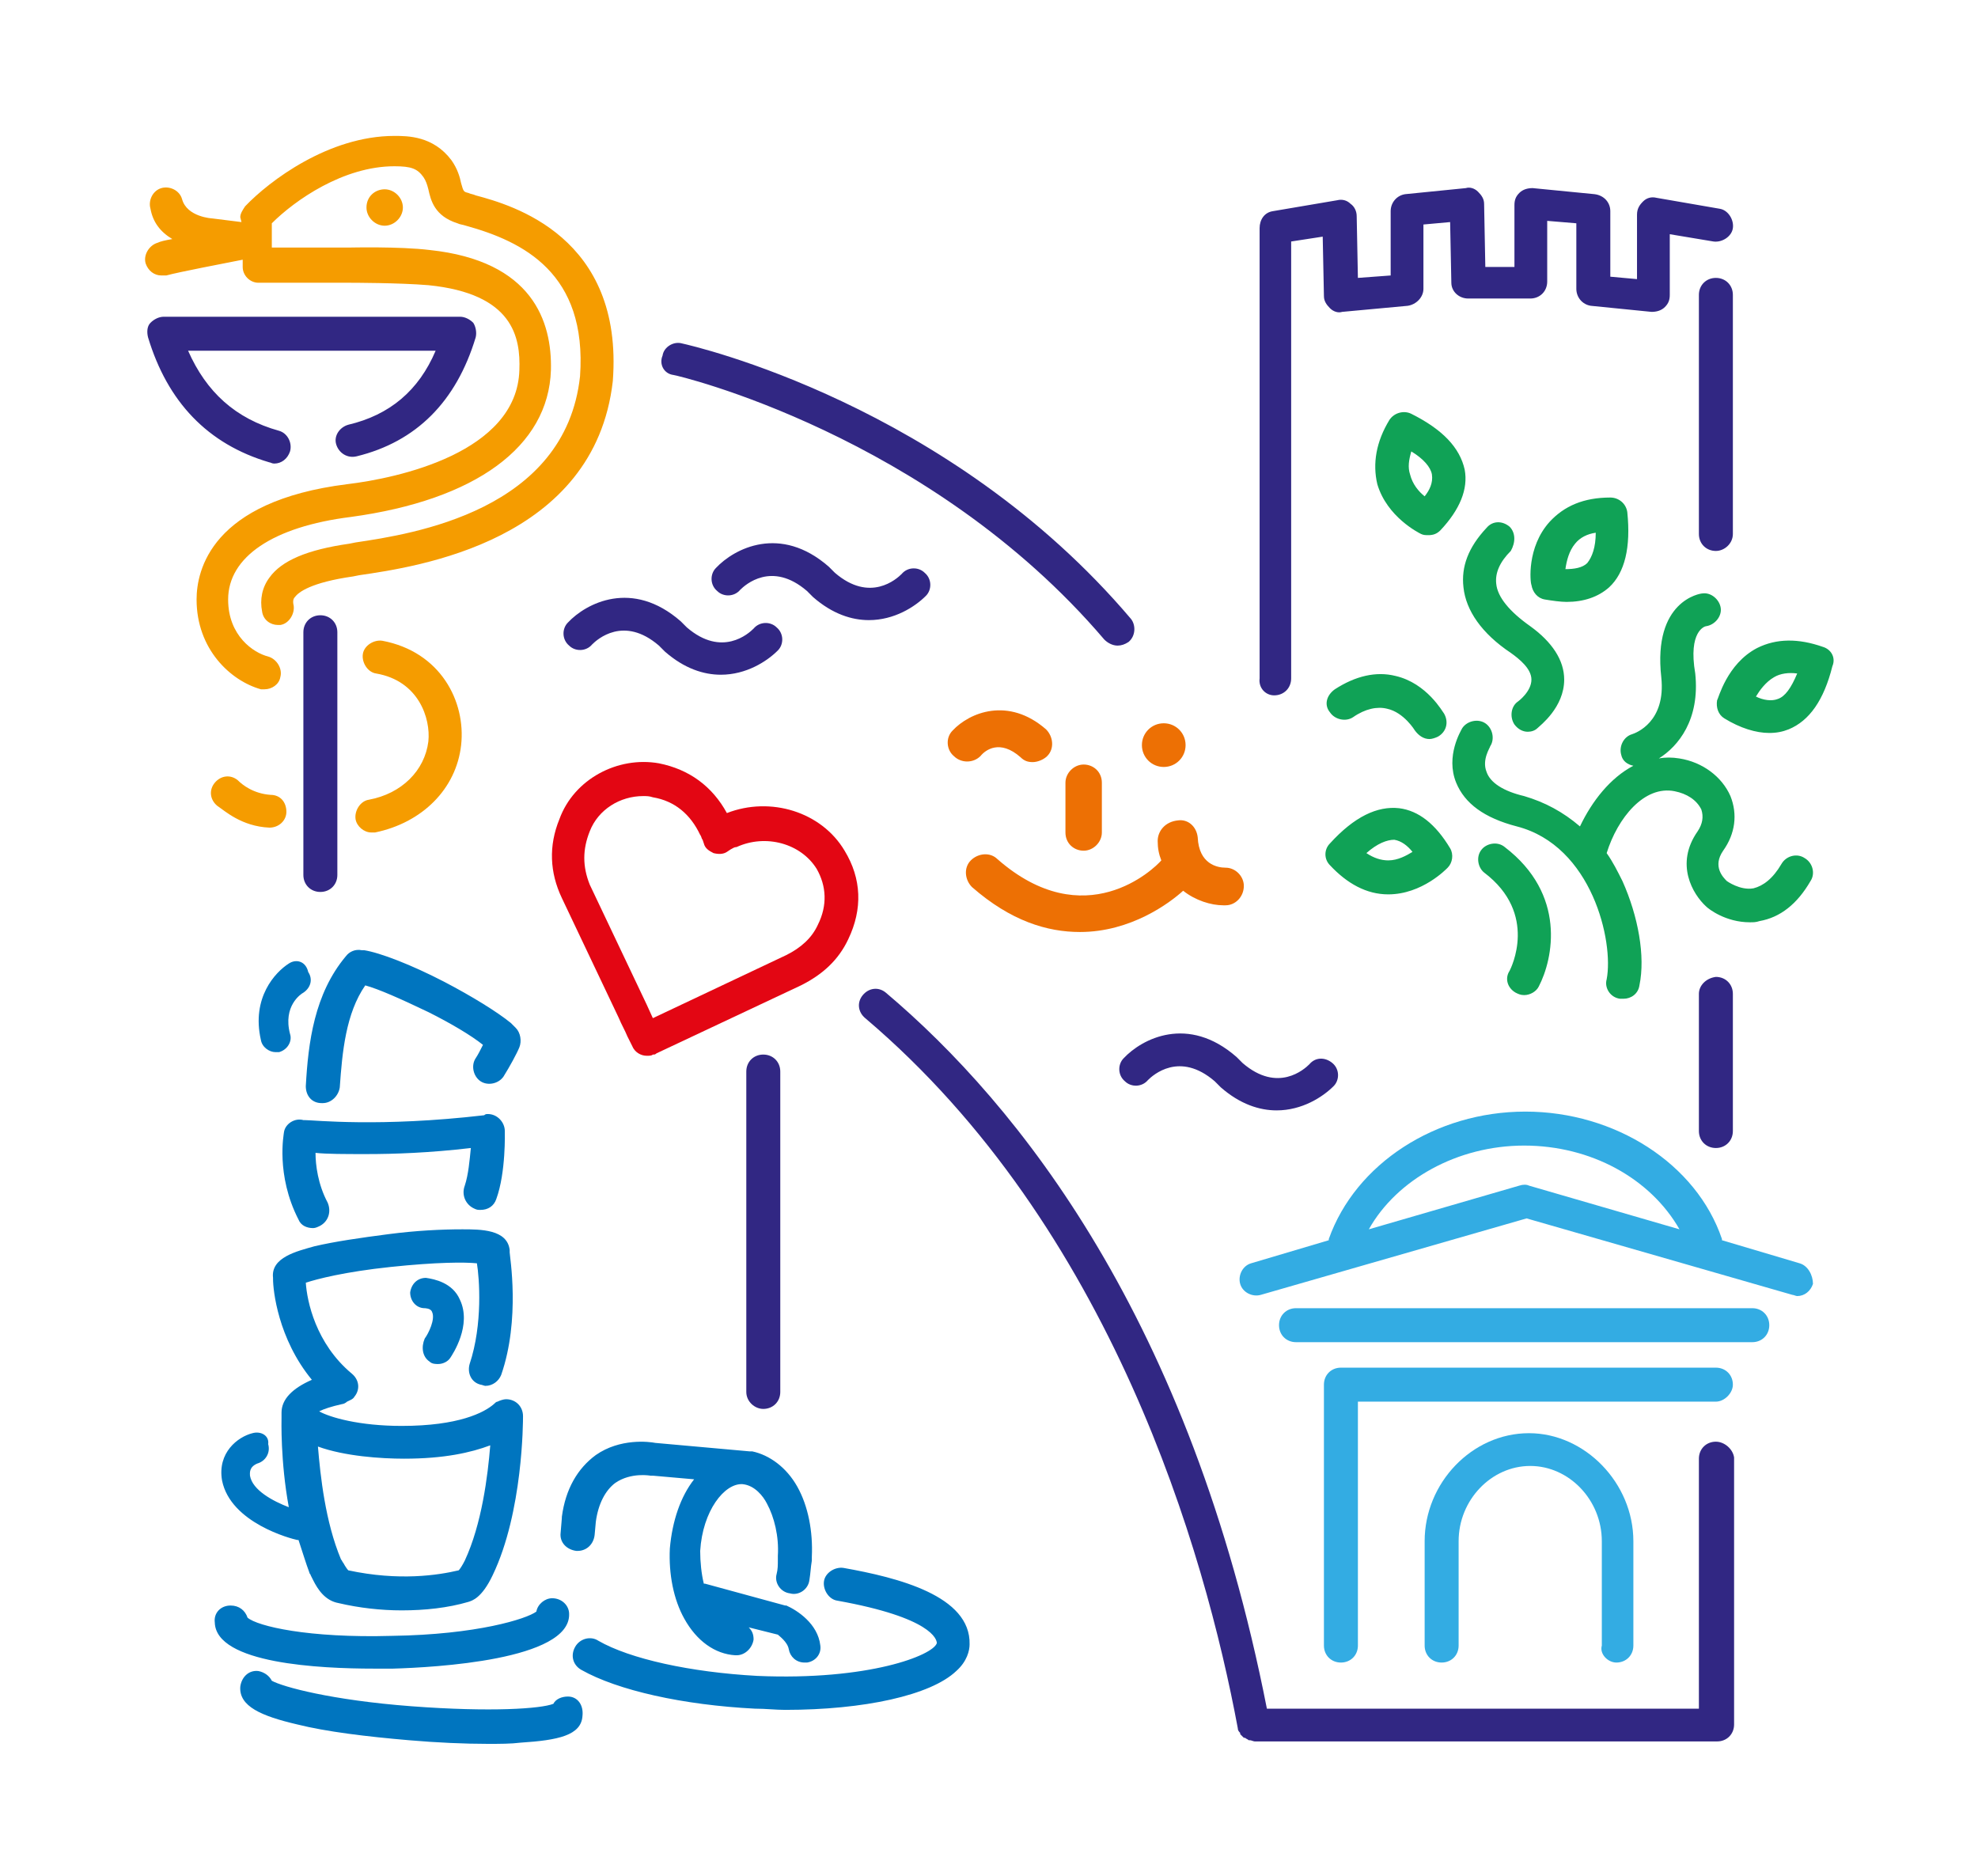
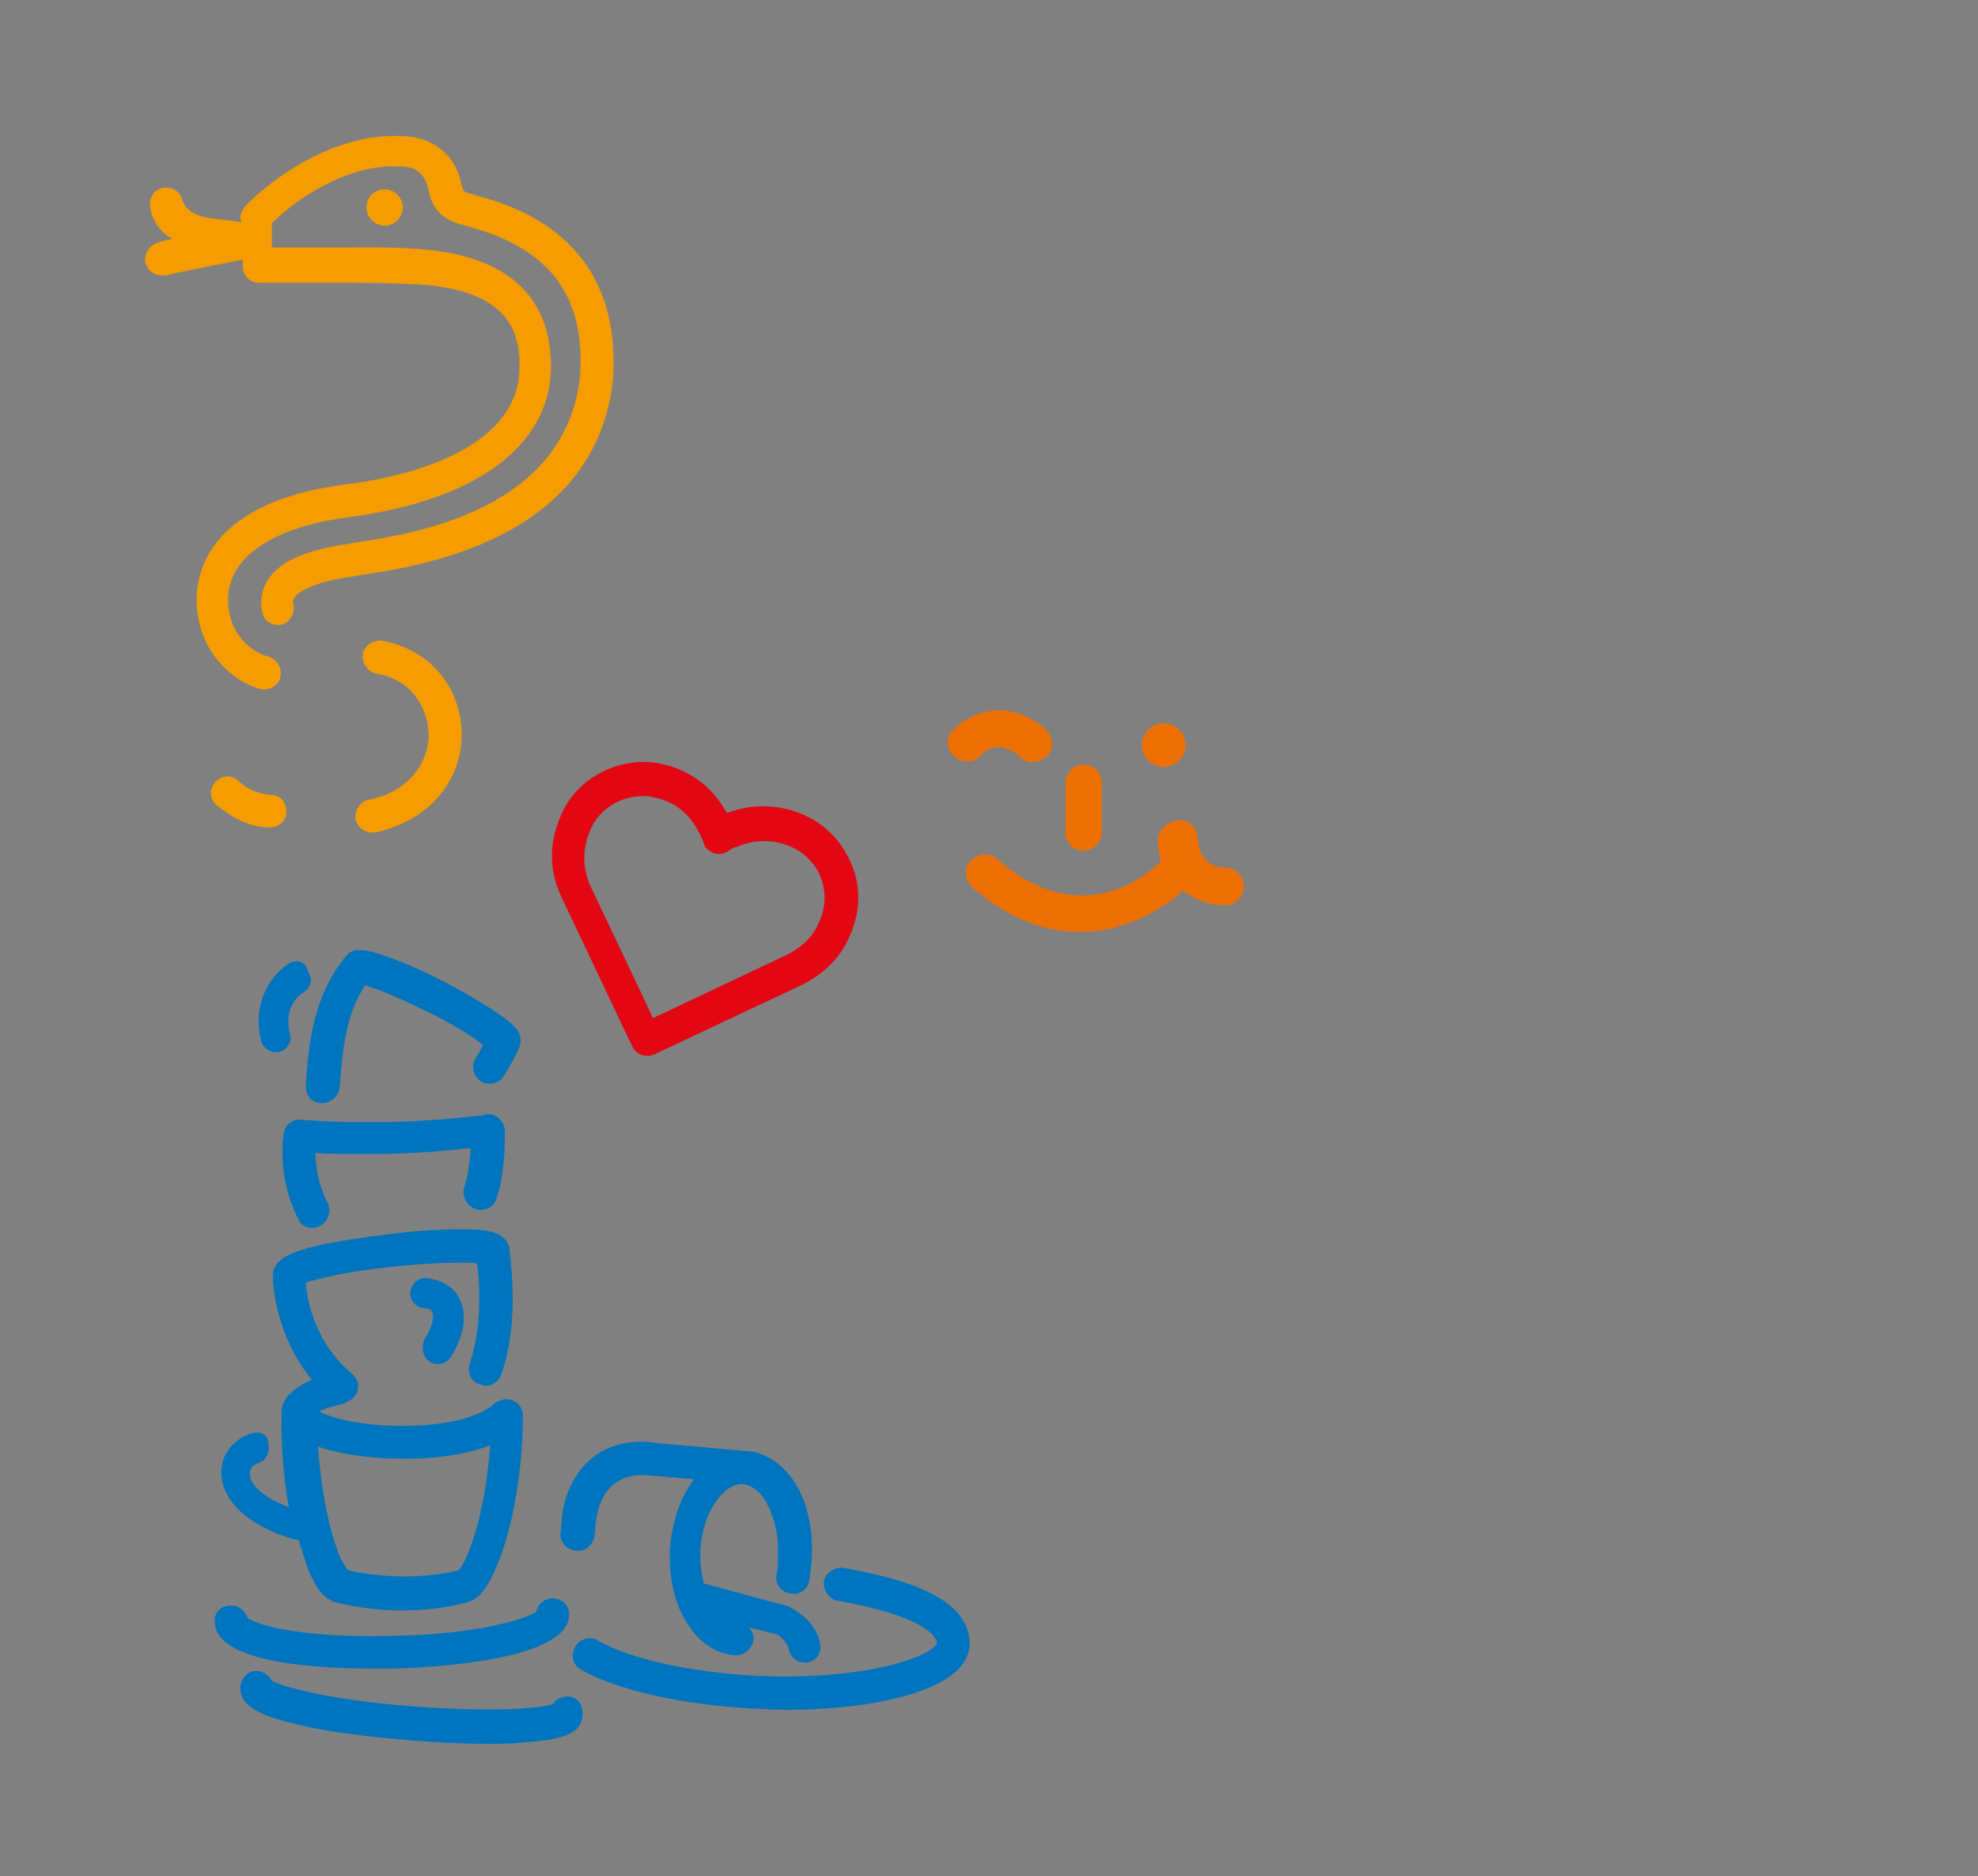
<svg xmlns="http://www.w3.org/2000/svg" width="163" height="154.6" version="1.1">
  <rect width="100%" height="100%" fill="#808080" stroke="none" />
  <svg xml:space="preserve" id="SvgjsSvg1036" x="0" y="0" version="1.1" viewBox="0 0 163 154.6">
-     <path d="M-70-58h303v266H-70z" style="fill:#fff" />
    <path d="m19.9 18.3-2.4-.3s-2.1-.1-2.5-1.6c-.2-.7-1-1.1-1.7-.9-.7.2-1.1 1-.9 1.7.2 1.1.8 1.9 1.8 2.5-.6.1-1 .2-1.2.3-.7.2-1.2 1-1 1.7.2.6.7 1 1.3 1h.4c1.1-.3 4.8-1 6.3-1.3v.6c0 .7.6 1.3 1.3 1.3h7.6s4 0 6.4.2c7 .7 7.6 4.3 7.5 7-.2 6.8-10 8.9-14.2 9.4-11.2 1.4-12.4 7.1-12.4 9.5 0 4.1 2.8 6.7 5.3 7.4h.3c.6 0 1.2-.4 1.3-1 .2-.7-.3-1.5-1-1.7-1.2-.3-3.3-1.7-3.3-4.7 0-3.5 3.7-6 10.1-6.8 10.3-1.4 16.3-5.8 16.5-12.1.1-4-1.5-9-10-9.9-2.5-.3-6.5-.2-6.7-.2h-6.3v-2c1.9-1.9 5.9-4.7 10.1-4.7 1.4 0 1.9.2 2.4.9.2.3.3.6.4 1 .2.9.5 2.2 2.4 2.8.2.1.4.1.7.2 4.7 1.3 10 3.9 9.4 12.4C46.6 42.1 34 44 29.3 44.7l-.5.1c-3.5.5-5.6 1.4-6.6 2.8-.6.8-.8 1.8-.6 2.8.1.7.7 1.1 1.3 1.1h.2c.7-.1 1.2-.9 1.1-1.6-.1-.4 0-.6.1-.7.3-.4 1.3-1.2 4.8-1.7l.5-.1c4.8-.7 19.4-2.8 20.9-16 .9-11.9-8.3-14.5-11.3-15.3-.2-.1-.4-.1-.6-.2-.4-.1-.4-.1-.6-.8-.1-.5-.3-1.2-.8-1.9-1.5-2-3.6-2-4.7-2-5.4 0-10.3 3.7-12.3 5.8-.2.3-.4.6-.4.9zc-.1 0 0 0 0 0m2.3 49.9c.8 0 1.4-.6 1.4-1.3 0-.8-.5-1.4-1.3-1.4-1.4-.1-2.3-.8-2.7-1.2-.6-.5-1.4-.4-1.9.2-.5.6-.4 1.4.2 1.9.6.4 2 1.7 4.3 1.8m8.2-2.3c-.7.1-1.2.9-1.1 1.6.1.6.7 1.1 1.3 1.1h.3c3.9-.8 6.7-3.6 7.1-7.2.4-3.6-1.7-7.7-6.5-8.6-.7-.1-1.5.4-1.6 1.1-.1.7.4 1.5 1.1 1.6 3.5.6 4.5 3.7 4.3 5.6-.3 2.4-2.2 4.3-4.9 4.8m-.2-48.8c0 .8.7 1.5 1.5 1.5s1.5-.7 1.5-1.5-.7-1.5-1.5-1.5-1.5.6-1.5 1.5" style="fill:#f59c00" />
-     <path d="M133.2 137c.8 0 1.4-.6 1.4-1.4V127c0-4.8-4-8.9-8.6-8.9-4.7 0-8.6 4.1-8.6 8.9v8.6c0 .8.6 1.4 1.4 1.4.8 0 1.4-.6 1.4-1.4V127c0-3.4 2.7-6.2 5.9-6.2s5.9 2.8 5.9 6.2v8.6c-.2.7.5 1.4 1.2 1.4m9.6-22.9c0-.8-.6-1.4-1.4-1.4h-30.9c-.8 0-1.4.6-1.4 1.4v21.5c0 .8.6 1.4 1.4 1.4s1.4-.6 1.4-1.4v-20.1h29.5c.7 0 1.4-.7 1.4-1.4m1.6-6.3h-37.6c-.8 0-1.4.6-1.4 1.4s.6 1.4 1.4 1.4h37.6c.8 0 1.4-.6 1.4-1.4s-.6-1.4-1.4-1.4m3.9-3.7-6.4-1.9v-.1c-2.1-6.2-8.8-10.5-16.2-10.5-7.4 0-14 4.3-16.2 10.5v.1l-6.4 1.9c-.7.2-1.1 1-.9 1.7s1 1.1 1.7.9l21.9-6.3 21.9 6.3c.1 0 .3.1.4.1.6 0 1.1-.4 1.3-1 0-.7-.4-1.5-1.1-1.7M126 97.7c-.2-.1-.5-.1-.8 0l-12.4 3.6c2.3-4.1 7.3-6.9 12.8-6.9 5.5 0 10.4 2.7 12.8 6.9z" style="fill:#33ace3" />
    <path d="M69.9 77.4c1.2-2.5 1.1-5-.3-7.3-1.9-3.2-6.1-4.5-9.7-3.1-1.2-2.2-3.1-3.6-5.6-4.1-3.4-.6-7 1.3-8.2 4.6-.9 2.2-.8 4.4.2 6.5l4.7 9.9c.2.5.5 1 .7 1.5l.4.8c.2.5.7.8 1.2.8.2 0 .4 0 .5-.1h.1c.1 0 .2-.1.2-.1L66 81.2c1.8-.9 3.1-2.1 3.9-3.8m-2.5-1.2c-.5 1.1-1.4 1.9-2.6 2.5l-11 5.2-.5-1.1-4.7-9.9c-.6-1.5-.6-2.9 0-4.4.7-1.8 2.5-2.9 4.4-2.9.3 0 .5 0 .8.1 1.8.3 3.1 1.4 3.9 3.1.1.1.1.3.2.4l.1.3c.1.4.4.6.8.8.4.1.8.1 1.1-.1l.3-.2c.2-.1.3-.2.5-.2 2.4-1.1 5.3-.3 6.6 1.8.8 1.4.9 3 .1 4.6" style="fill:#e30613" />
    <path d="M84.1 62.4c.3.3.6.4 1 .4s.9-.2 1.2-.5c.6-.6.5-1.6-.1-2.2-3.1-2.7-6.3-1.4-7.7.1-.6.6-.5 1.6.1 2.1.6.6 1.6.6 2.2 0 .4-.5 1.6-1.4 3.3.1m11.3 6.9c0 .6.1 1.1.3 1.6-.6.7-6.3 6.2-13.5-.1-.6-.6-1.6-.5-2.2.1-.6.6-.5 1.6.1 2.2 3.2 2.8 6.2 3.7 8.9 3.7 4.2 0 7.4-2.4 8.5-3.4 1 .8 2.3 1.2 3.3 1.2h.2c.8 0 1.5-.7 1.5-1.6 0-.8-.7-1.5-1.5-1.5-.7 0-2.2-.3-2.3-2.5-.1-.9-.8-1.5-1.6-1.4-1.1.1-1.7.9-1.7 1.7m-4.6-.7v-4.1c0-.9-.7-1.5-1.5-1.5s-1.5.7-1.5 1.5v4.1c0 .9.7 1.5 1.5 1.5s1.5-.7 1.5-1.5m5.1-5.4c1 0 1.8-.8 1.8-1.8s-.8-1.8-1.8-1.8-1.8.8-1.8 1.8.8 1.8 1.8 1.8" style="fill:#ed7004" />
-     <path d="M124.9 81.8c.2.1.4.2.7.2.5 0 1-.3 1.2-.7 1.2-2.3 2.3-7.6-2.8-11.5-.6-.5-1.5-.3-1.9.2-.5.6-.3 1.5.2 1.9 4.5 3.4 2.2 7.9 2.1 8.1-.4.6-.2 1.4.5 1.8m-15.3-23.1c.4.6 1.3.8 1.9.4 1-.7 2-.9 2.8-.7 1.4.3 2.3 1.8 2.3 1.8.3.4.7.7 1.2.7.2 0 .5-.1.7-.2.7-.4.9-1.2.5-1.9-.1-.1-1.4-2.5-4-3.1-1.6-.4-3.3 0-5 1.1-.7.5-.9 1.3-.4 1.9m31-7.1c.7-.1 1.3-.8 1.2-1.5-.1-.7-.8-1.3-1.5-1.2-.2 0-4.1.6-3.4 6.9.4 3.7-2.1 4.6-2.4 4.7-.7.2-1.1 1-.9 1.7.1.5.5.8 1 .9-1.9 1-3.4 2.9-4.4 5-1.4-1.2-2.9-2-4.6-2.5-1.7-.4-2.8-1.1-3.1-2-.4-1 .3-2 .3-2.1.4-.6.2-1.5-.4-1.9-.6-.4-1.5-.2-1.9.4-.1.2-1.4 2.3-.5 4.5.7 1.7 2.3 2.9 5 3.6 6.2 1.6 8 9.5 7.4 12.6-.2.7.3 1.5 1.1 1.6h.3c.6 0 1.2-.4 1.3-1.1.5-2.4-.1-5.7-1.4-8.6-.4-.8-.8-1.6-1.3-2.3.9-2.9 3.1-5.6 5.6-5.1 1 .2 1.8.7 2.2 1.5.2.6.1 1.2-.3 1.8-1.9 2.7-.4 5.2.7 6.2.2.2 1.6 1.3 3.6 1.3.3 0 .5 0 .8-.1 1.7-.3 3.1-1.4 4.2-3.3.4-.6.2-1.5-.5-1.9-.6-.4-1.5-.2-1.9.5-.7 1.2-1.5 1.8-2.3 2-1.1.2-2.2-.6-2.2-.6-.3-.3-1.2-1.2-.3-2.5 1-1.4 1.2-3 .6-4.5-.7-1.6-2.3-2.8-4.2-3.1-.6-.1-1.2-.1-1.7 0 1.6-1 3.4-3.2 3-7-.6-3.5.8-3.9.9-3.9m-16.2-8.2c-.6-.5-1.4-.5-1.9.1-1.5 1.6-2.1 3.2-1.9 4.9.2 1.9 1.5 3.8 3.9 5.4.7.5 1.7 1.3 1.7 2.2 0 1-1.1 1.8-1.1 1.8-.6.4-.7 1.3-.3 1.9.3.4.7.6 1.1.6.3 0 .6-.1.8-.3.2-.2 2.2-1.7 2.2-4 0-1.6-1-3.1-2.8-4.4-1.7-1.2-2.7-2.4-2.8-3.5-.1-.9.3-1.8 1.2-2.7.4-.7.4-1.5-.1-2m-10 30.3c2.8 0 4.8-2.1 4.9-2.2.4-.4.5-1.1.2-1.6-1.2-2-2.6-3.1-4.2-3.3-1.8-.2-3.7.7-5.7 2.9-.5.5-.5 1.3 0 1.8 1.4 1.5 3 2.4 4.8 2.4m.5-4.5c.6.1 1.1.5 1.5 1-.5.3-1.2.7-2 .7-.6 0-1.2-.2-1.8-.6.9-.8 1.7-1.1 2.3-1.1m1.4-35.1c-.6-.3-1.4-.1-1.8.5-1.1 1.8-1.4 3.6-1 5.3.8 2.7 3.4 4 3.6 4.1.2.1.4.1.6.1.4 0 .7-.1 1-.4 1.6-1.7 2.3-3.4 2-5-.4-1.8-1.8-3.3-4.4-4.6m1.1 6.8c-.5-.4-1-1-1.2-1.8-.2-.6-.1-1.2.1-1.9 1 .6 1.6 1.3 1.7 1.9.1.7-.2 1.3-.6 1.8.1 0 0 0 0 0m9.9 8.5c.6.1 1.3.2 1.8.2 1.4 0 2.6-.4 3.5-1.2 1.3-1.2 1.8-3.3 1.5-6.2-.1-.7-.7-1.2-1.4-1.2-2.2 0-3.8.7-5 2-1.9 2.1-1.6 5-1.5 5.2.1.6.5 1.1 1.1 1.2m2.5-4.6c.4-.5 1-.8 1.7-.9 0 1.2-.3 2-.7 2.5-.4.4-1.1.5-1.8.5.1-.7.3-1.5.8-2.1m20.4 8.5c-2-.7-3.8-.7-5.4.1-2.5 1.3-3.2 4.2-3.3 4.3-.1.6.1 1.2.6 1.5 1.3.8 2.6 1.2 3.7 1.2.6 0 1.1-.1 1.6-.3 1.7-.7 2.9-2.4 3.6-5.2.3-.7-.1-1.4-.8-1.6m-3.7 4.3c-.5.2-1.2.1-1.8-.2.3-.5.8-1.2 1.5-1.6.5-.3 1.2-.4 1.9-.3-.5 1.2-1 1.9-1.6 2.1" style="fill:#10a256" />
-     <path d="M55.5 30.9c.2 0 21.1 4.9 35.5 21.8.3.3.7.5 1.1.5.3 0 .6-.1.9-.3.6-.5.6-1.4.2-1.9-15-17.7-36.1-22.5-37-22.7-.7-.2-1.5.3-1.6 1-.3.7.1 1.5.9 1.6M142.8 44V24.3c0-.8-.6-1.4-1.4-1.4-.8 0-1.4.6-1.4 1.4V44c0 .8.6 1.4 1.4 1.4.7 0 1.4-.6 1.4-1.4M105 57.3c.8 0 1.4-.6 1.4-1.4v-36l2.6-.4.1 4.9c0 .4.2.7.5 1s.7.4 1 .3l5.4-.5c.7-.1 1.3-.7 1.3-1.4v-5.3l2.2-.2.1 5c0 .7.6 1.3 1.4 1.3h5.1c.8 0 1.4-.6 1.4-1.4v-5l2.4.2v5.4c0 .7.5 1.3 1.2 1.4l5 .5c.4 0 .8-.1 1.1-.4.3-.3.4-.6.4-1v-5l3.6.6c.7.1 1.5-.4 1.6-1.1.1-.7-.4-1.5-1.1-1.6l-5.2-.9c-.4-.1-.8 0-1.1.3-.3.3-.5.6-.5 1.1V23l-2.2-.2v-5.4c0-.7-.5-1.3-1.3-1.4l-5.1-.5c-.4 0-.8.1-1.1.4-.3.3-.4.6-.4 1V22h-2.4l-.1-5.2c0-.4-.2-.7-.5-1-.3-.3-.7-.4-1-.3l-5 .5c-.7.1-1.2.7-1.2 1.4v5.3l-2.7.2-.1-5.1c0-.4-.2-.8-.5-1-.3-.3-.7-.4-1.1-.3l-5.3.9c-.7.1-1.1.7-1.1 1.4v37.1c-.1.8.5 1.4 1.2 1.4M22.6 38.2c.6 0 1.1-.4 1.3-1 .2-.7-.2-1.5-.9-1.7-3.6-1-6-3.2-7.5-6.6h20.4c-1.4 3.3-3.8 5.3-7.2 6.1-.7.2-1.2.9-1 1.6.2.7.9 1.2 1.7 1 4.9-1.2 8.2-4.5 9.8-9.8.1-.4 0-.9-.2-1.2-.3-.3-.7-.5-1.1-.5H13.5c-.4 0-.8.2-1.1.5-.3.3-.3.8-.2 1.2 1.6 5.3 4.9 8.8 10 10.3.1 0 .2.1.4.1M140 81.9v11.3c0 .8.6 1.4 1.4 1.4.8 0 1.4-.6 1.4-1.4V81.9c0-.8-.6-1.4-1.4-1.4-.8.1-1.4.7-1.4 1.4M26.4 50.7c-.8 0-1.4.6-1.4 1.4v20c0 .8.6 1.4 1.4 1.4s1.4-.6 1.4-1.4v-20c0-.8-.6-1.4-1.4-1.4m115 68.1c-.8 0-1.4.6-1.4 1.4v20.6h-35.6C98.1 108.7 83.9 91 73 81.8c-.6-.5-1.4-.4-1.9.2s-.4 1.4.2 1.9c20.3 17.2 28 44 30.7 58.5 0 .2.1.3.2.4v.1l.3.3h.1c.1.1.2.1.3.2h.1c.1 0 .3.1.4.1h38.1c.8 0 1.4-.6 1.4-1.4v-22c-.1-.7-.8-1.3-1.5-1.3M46.9 53.2c.5.5 1.4.5 1.9-.1.4-.4 2.6-2.4 5.5.1l.5.5c1.6 1.4 3.2 1.9 4.6 1.9 2.1 0 3.8-1.1 4.7-2 .5-.5.5-1.4-.1-1.9-.5-.5-1.4-.5-1.9.1-.4.4-2.6 2.4-5.5-.1l-.5-.5c-4-3.5-7.8-1.5-9.3.1-.5.5-.5 1.4.1 1.9m29.4-4.1c.5-.5.5-1.4-.1-1.9-.5-.5-1.4-.5-1.9.1-.4.4-2.6 2.4-5.5-.1l-.5-.5c-4-3.5-7.8-1.5-9.3.1-.5.5-.5 1.4.1 1.9.5.5 1.4.5 1.9-.1.4-.4 2.6-2.4 5.5.1l.5.5c1.6 1.4 3.2 1.9 4.6 1.9 2.1 0 3.8-1.1 4.7-2m-13.4 67c.8 0 1.4-.6 1.4-1.4V88.3c0-.8-.6-1.4-1.4-1.4-.8 0-1.4.6-1.4 1.4v26.4c0 .8.7 1.4 1.4 1.4m45-28.4c-.4.4-2.6 2.4-5.5-.1l-.5-.5c-4-3.5-7.8-1.5-9.3.1-.5.5-.5 1.4.1 1.9.5.5 1.4.5 1.9-.1.4-.4 2.6-2.4 5.5.1l.5.5c1.6 1.4 3.2 1.9 4.6 1.9 2.1 0 3.8-1.1 4.7-2 .5-.5.5-1.4-.1-1.9s-1.4-.5-1.9.1c-.1 0 0 0 0 0" style="fill:#312783" />
    <path d="M39.1 99.6c.2.1.3.1.5.1.6 0 1.1-.3 1.3-.9.8-2.2.7-5.5.7-5.6 0-.7-.6-1.4-1.4-1.4-.1 0-.2 0-.3.1-8.6 1-14 .4-14.8.4H25c-.7-.2-1.5.3-1.6 1 0 .1-.7 3.5 1.2 7.2.2.5.7.7 1.2.7.2 0 .4-.1.6-.2.7-.4.9-1.2.6-1.9-.8-1.5-1-3.1-1-4.1.9.1 2.4.1 4.2.1 2.3 0 5.2-.1 8.6-.5-.1 1-.2 2.2-.5 3.1-.3.8.1 1.6.8 1.9m30.4 29.6c-.7-.1-1.5.4-1.6 1.1-.1.7.4 1.5 1.1 1.6 7.8 1.4 8.2 3.2 8.2 3.5-.3 1-5.6 3.1-14.8 2.7-5.5-.3-10.5-1.4-13.1-2.9-.6-.4-1.5-.2-1.9.5-.4.7-.2 1.5.5 1.9 3 1.7 8.4 2.9 14.3 3.2.9 0 1.7.1 2.5.1 6.5 0 12-1.2 14.1-3.2.9-.8 1.1-1.7 1.1-2.2.1-4-5.9-5.5-10.4-6.3m-4.5 6.7c.1.6.6 1.1 1.3 1.1h.2c.7-.1 1.2-.7 1.1-1.4-.2-1.8-1.9-2.9-2.8-3.3h-.1l-6.6-1.8H58c-.2-.8-.3-1.8-.3-2.7.2-3.3 2-5.6 3.5-5.5 1 .1 1.7 1 2 1.6.6 1.1 1 2.7.9 4.3v.3c0 .5 0 .8-.1 1.2-.2.7.3 1.5 1.1 1.6.7.2 1.5-.3 1.6-1.1.1-.6.1-1 .2-1.6v-.3c.1-2.1-.3-4.2-1.2-5.8-.9-1.6-2.3-2.6-3.7-2.9h-.2l-7.8-.7c-.5-.1-2.9-.4-4.9 1-1.5 1.1-2.5 2.8-2.8 5.1v.1l-.1 1.2c-.1.8.5 1.4 1.3 1.5h.1c.7 0 1.3-.5 1.4-1.3l.1-1.1c.2-1.5.8-2.6 1.6-3.2 1.3-.9 2.9-.6 2.9-.6h.2l3.4.3c-1.1 1.4-1.8 3.4-2 5.7-.1 2.1.3 4.2 1.2 5.8 1 1.8 2.5 2.9 4.2 3h.1c.7 0 1.3-.6 1.4-1.3 0-.4-.1-.7-.4-1l2.4.6c.1.1.8.6.9 1.2m-32.6 1.6c3.4-.1 14.6-.7 14.5-4.5 0-.7-.6-1.3-1.4-1.3-.6 0-1.2.5-1.3 1.1-.8.6-4.9 1.9-11.9 2-6.9.2-11.1-.8-11.9-1.5-.2-.6-.7-1-1.4-1-.8 0-1.4.6-1.3 1.4.1 3.4 8.7 3.8 13.1 3.8zm14.4 2.3c-.5 0-1 .2-1.2.6-1 .4-5.1.7-11.7.2s-10.6-1.6-11.5-2.1c-.2-.4-.6-.7-1.1-.8-.8-.1-1.4.5-1.5 1.3-.1 1.6 1.7 2.4 4.7 3.1 2.4.6 5.7 1 9.2 1.3 2.3.2 4.6.3 6.5.3 1 0 1.9 0 2.7-.1 3.1-.2 5-.6 5.1-2.2.1-.9-.4-1.6-1.2-1.6m-26-21.7c-1.2.3-2.9 1.6-2.5 3.9.7 3.5 5.7 4.8 6.2 4.9h.1c.3.9.6 1.9.9 2.7 0 .1.1.1.1.2l.2.4c.4.8 1 1.7 2.1 1.9 1.7.4 3.5.6 5.2.6 1.9 0 3.8-.2 5.5-.7.3-.1 1.1-.3 2-2.2 2.5-5.2 2.5-12.7 2.5-13.1 0-.8-.6-1.4-1.4-1.4-.2 0-.5.1-.7.2-.1 0-.2.1-.3.2-.8.7-2.9 1.8-7.6 1.8-3.5 0-5.9-.7-6.8-1.2.4-.2 1-.4 1.9-.6.1 0 .3-.1.4-.2.2-.1.5-.2.6-.4.5-.6.4-1.4-.2-1.9-3-2.5-3.7-6-3.8-7.5.9-.3 3.2-.9 7-1.3s6.1-.4 7.1-.3c.2 1.2.5 5-.6 8.3-.2.7.1 1.5.9 1.7.1 0 .3.1.4.1.6 0 1.1-.4 1.3-.9 1.6-4.6.7-9.8.7-10.1v-.2c-.2-1.7-2.4-1.7-3.9-1.7-1.7 0-3.8.1-6.1.4-2.3.3-4.4.6-6.1 1-1.4.4-3.6.9-3.4 2.6v.1c0 .9.4 4.9 3.2 8.3-1.6.7-2.5 1.6-2.5 2.7v.4c0 .2-.1 3.6.6 7.4-1.3-.5-3-1.4-3.2-2.6 0-.2-.1-.7.6-1 .7-.2 1.1-.9.9-1.6.1-.7-.6-1.1-1.3-.9m12.5 2.1c3.3 0 5.5-.5 7.1-1.1-.2 2.5-.7 6.5-2.1 9.5-.2.4-.4.7-.5.8-1.7.4-4.9.9-9.1 0-.1-.1-.3-.4-.4-.6-.1-.1-.1-.2-.2-.3-1.3-3.1-1.7-6.9-1.9-9.3 2.2.8 5.2 1 7.1 1m2.1-8c.2.2.5.2.7.2.4 0 .8-.2 1-.5.2-.3 1.8-2.7.8-4.8-.6-1.4-2.1-1.7-2.8-1.8-.7 0-1.2.5-1.3 1.2 0 .7.5 1.3 1.2 1.3 0 0 .5 0 .6.3.3.6-.3 1.8-.6 2.2-.3.7-.2 1.5.4 1.9M25.2 89.5c0 .8.5 1.4 1.3 1.4h.1c.7 0 1.3-.6 1.4-1.3.2-2.9.5-6.1 2.1-8.4 1.1.3 2.9 1.1 5.2 2.2 1.8.9 3.5 1.9 4.5 2.7-.2.4-.4.8-.6 1.1-.4.6-.2 1.5.4 1.9.6.4 1.5.2 1.9-.4.5-.8 1.1-1.9 1.3-2.4.2-.5.1-1.2-.3-1.6l-.3-.3-.1-.1c-1.1-.9-3.2-2.2-5.5-3.4-2.7-1.4-5.3-2.4-6.6-2.6h-.2c-.5-.1-1 .1-1.3.5-2.6 3.1-3.1 7.1-3.3 10.7m-1.4-10.1c-1.1.7-3.1 2.8-2.3 6.3.1.6.7 1 1.2 1h.3c.7-.2 1.1-.9.9-1.5-.6-2.3.9-3.3 1.1-3.4.6-.4.8-1.1.4-1.7-.2-.9-1-1.1-1.6-.7" style="fill:#0075bf" />
  </svg>
  <style>@media (prefers-color-scheme:light){:root{filter:none}}</style>
</svg>